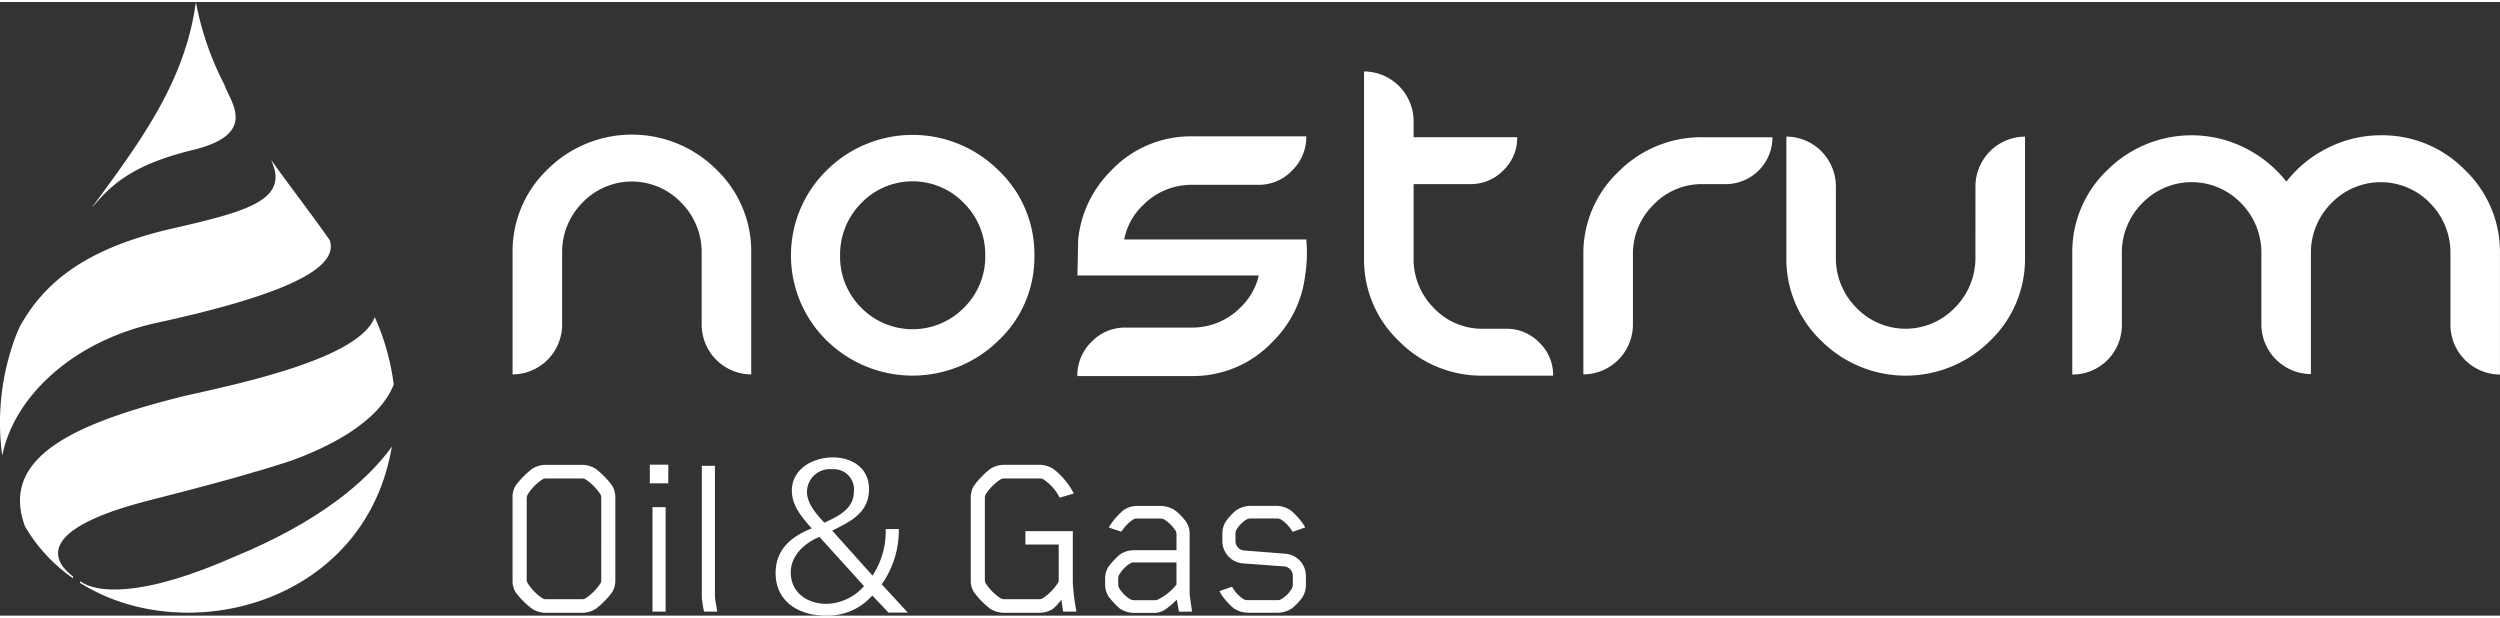
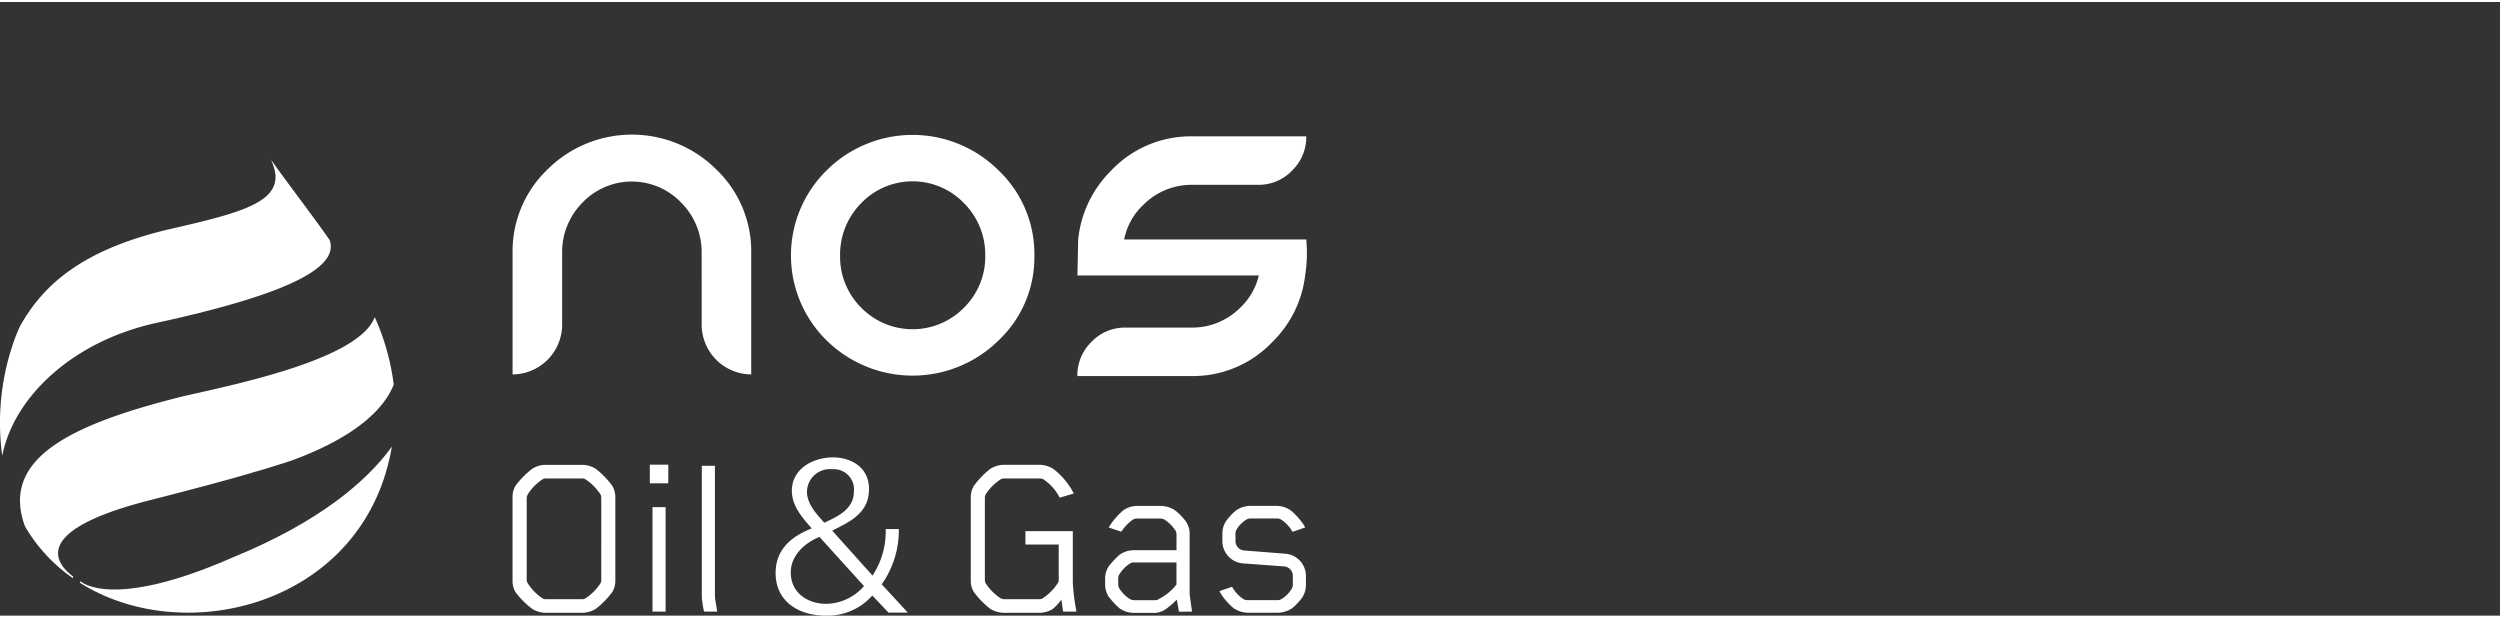
<svg xmlns="http://www.w3.org/2000/svg" width="255" height="63" viewBox="0 0 254.678 62.511">
  <rect x="0" y="0" width="254.678" height="62.511" fill="#333333" stroke="none" />
  <g fill="#fff">
    <path d="M71.48 32.889a5.08 5.08 0 0 0 5.048 5.048v-12.38a11.534 11.534 0 0 0-3.576-8.517 12.188 12.188 0 0 0-17.159 0 11.528 11.528 0 0 0-3.576 8.517v12.38a5.077 5.077 0 0 0 5.048-5.048v-7.332a7.124 7.124 0 0 1 2.075-5.122 6.955 6.955 0 0 1 10.066.016 7.128 7.128 0 0 1 2.073 5.107z" data-name="Path 111" />
    <path d="M105.374 25.83a11.744 11.744 0 0 0-3.664-8.69 12.413 12.413 0 0 0-17.487 0 12.14 12.14 0 0 0 0 17.349 12.49 12.49 0 0 0 17.487 0 11.644 11.644 0 0 0 3.664-8.659m-5.005 0a7.3 7.3 0 0 1-2.157 5.3 7.343 7.343 0 0 1-10.49 0 7.337 7.337 0 0 1-2.142-5.3 7.441 7.441 0 0 1 2.142-5.33 7.272 7.272 0 0 1 10.49 0 7.406 7.406 0 0 1 2.157 5.33" data-name="Path 112" />
-     <path d="M144.006 26.07v-7.516h5.744a4.656 4.656 0 0 0 3.395-1.4 4.58 4.58 0 0 0 1.414-3.381h-10.553v-1.65a5.08 5.08 0 0 0-5.048-5.048v19a11.428 11.428 0 0 0 3.576 8.488 11.8 11.8 0 0 0 8.564 3.5h7.121a4.573 4.573 0 0 0-1.412-3.379 4.656 4.656 0 0 0-3.4-1.4h-2.313a6.749 6.749 0 0 1-5.033-2.118 7.045 7.045 0 0 1-2.059-5.093" data-name="Path 113" />
    <path d="M133.074 24.19h-18.556a6.58 6.58 0 0 1 1.969-3.54 6.9 6.9 0 0 1 4.955-2.026h6.734a4.7 4.7 0 0 0 3.454-1.455 4.772 4.772 0 0 0 1.443-3.483h-11.626a11.147 11.147 0 0 0-8.264 3.5 11.5 11.5 0 0 0-3.348 7.007l-.076 3.661h18.479a6.6 6.6 0 0 1-1.893 3.286 6.9 6.9 0 0 1-4.955 2.026h-6.743a4.7 4.7 0 0 0-3.454 1.455 4.765 4.765 0 0 0-1.443 3.483h11.631a11.145 11.145 0 0 0 8.264-3.5 11.309 11.309 0 0 0 3.31-6.752 14.357 14.357 0 0 0 .114-3.661" data-name="Path 114" />
-     <path d="M166.348 32.888a5.08 5.08 0 0 1-5.048 5.048v-12.17a11.423 11.423 0 0 1 3.59-8.49 11.867 11.867 0 0 1 8.579-3.5h7.094a4.77 4.77 0 0 1-4.779 4.777h-2.314a6.79 6.79 0 0 0-5.047 2.119 7.013 7.013 0 0 0-2.075 5.093z" data-name="Path 115" />
-     <path d="M201.242 18.761a5.08 5.08 0 0 1 5.048-5.048v12.3a11.538 11.538 0 0 1-3.576 8.519 12.188 12.188 0 0 1-17.159 0 11.538 11.538 0 0 1-3.576-8.519V13.711a5.077 5.077 0 0 1 5.045 5.05v7.251a7.118 7.118 0 0 0 2.075 5.123 6.953 6.953 0 0 0 10.065-.014 7.138 7.138 0 0 0 2.075-5.109z" data-name="Path 116" />
-     <path d="M237.49 20.504a6.986 6.986 0 0 1 10.081 0 7.149 7.149 0 0 1 2.059 5.123v7.277a5.08 5.08 0 0 0 5.045 5.049V25.625a11.543 11.543 0 0 0-3.576-8.519 11.767 11.767 0 0 0-8.564-3.529 11.929 11.929 0 0 0-5.349 1.262 12.152 12.152 0 0 0-4.268 3.457 12.537 12.537 0 0 0-4.3-3.473 12.16 12.16 0 0 0-13.922 2.281 11.517 11.517 0 0 0-3.59 8.519v12.33a5.027 5.027 0 0 0 5.048-5.049v-7.28a7.12 7.12 0 0 1 2.073-5.123 6.986 6.986 0 0 1 10.081 0 7.144 7.144 0 0 1 2.061 5.123v7.228a5.08 5.08 0 0 0 5.046 5.052V25.625a7.121 7.121 0 0 1 2.075-5.123" data-name="Path 117" />
    <path d="M62.686 58.905v-8.41a2.291 2.291 0 0 0-.321-1.215 8.637 8.637 0 0 0-1.683-1.731 2.719 2.719 0 0 0-1.288-.4h-3.909a2.628 2.628 0 0 0-1.262.4 8.771 8.771 0 0 0-1.709 1.731 2.287 2.287 0 0 0-.3 1.215v8.41a2.277 2.277 0 0 0 .3 1.213 8.616 8.616 0 0 0 1.709 1.709 2.626 2.626 0 0 0 1.262.394h3.909a2.717 2.717 0 0 0 1.288-.394 8.483 8.483 0 0 0 1.683-1.709 2.281 2.281 0 0 0 .321-1.213m-1.434-.024a.672.672 0 0 1-.074.321 5.2 5.2 0 0 1-1.558 1.56.636.636 0 0 1-.321.074h-3.688a.627.627 0 0 1-.321-.074 5.111 5.111 0 0 1-1.534-1.56.689.689 0 0 1-.1-.321v-8.339a.9.9 0 0 1 .1-.371 5.13 5.13 0 0 1 1.534-1.56.627.627 0 0 1 .321-.074h3.688a.636.636 0 0 1 .321.074 5.223 5.223 0 0 1 1.558 1.56.89.89 0 0 1 .074.371zm6.555-7.423h-1.336v10.64h1.336zm.273-4.329h-1.882v1.905h1.881zm4.974 14.969c-.05-.544-.224-1.137-.224-1.683V47.25h-1.336v13.46a13.779 13.779 0 0 0 .223 1.386zm11.724-8.248c1.876-.937 3.75-1.81 3.75-4.244 0-2.187-1.809-3.215-3.661-3.215-2.057 0-4.2 1.162-4.2 3.395 0 1.562 1.072 2.748 2.031 3.84-2.076.8-3.685 2.144-3.685 4.534 0 3.013 2.48 4.353 5.114 4.353a6.088 6.088 0 0 0 4.736-2.052l1.652 1.741h1.966l-2.658-2.882a9.552 9.552 0 0 0 1.741-5.626h-1.339a8.12 8.12 0 0 1-1.341 4.734zm3.238 5.649a5.2 5.2 0 0 1-3.842 1.809c-1.874 0-3.618-1.094-3.618-3.215 0-1.721 1.453-3.015 2.925-3.6zm-5.808-9.624a2.332 2.332 0 0 1 2.57-2.278 2.054 2.054 0 0 1 2.211 2.254c0 1.833-1.653 2.547-3.015 3.195-.849-.939-1.766-1.943-1.766-3.171m27.451 12.223a22.313 22.313 0 0 1-.371-2.92v-5.273h-4.826v1.362h3.391v3.588a.678.678 0 0 1-.076.321 5.365 5.365 0 0 1-1.583 1.584.638.638 0 0 1-.323.074h-3.562a.733.733 0 0 1-.347-.074 5.165 5.165 0 0 1-1.559-1.56.693.693 0 0 1-.074-.321v-8.337a.918.918 0 0 1 .074-.371 5.184 5.184 0 0 1 1.559-1.56.633.633 0 0 1 .323-.074h3.636a.721.721 0 0 1 .345.074 4.818 4.818 0 0 1 1.683 1.883l1.436-.423a5.5 5.5 0 0 0-.57-.939 7.215 7.215 0 0 0-1.534-1.584 2.718 2.718 0 0 0-1.286-.4h-3.811a2.725 2.725 0 0 0-1.288.4 8.62 8.62 0 0 0-1.679 1.731 2.279 2.279 0 0 0-.324 1.215v8.436a2.184 2.184 0 0 0 .324 1.187 8.465 8.465 0 0 0 1.679 1.709 2.723 2.723 0 0 0 1.288.394h3.811a2.626 2.626 0 0 0 1.262-.394 5.543 5.543 0 0 0 .866-.942l.173 1.213zm11.776 0l-.247-1.757v-6.036a2.216 2.216 0 0 0-.345-1.336 5.5 5.5 0 0 0-1.115-1.163 2.626 2.626 0 0 0-1.534-.469h-2.276a2.461 2.461 0 0 0-1.486.444 7.31 7.31 0 0 0-1.113 1.189 4.794 4.794 0 0 0-.369.57l1.284.419a4.385 4.385 0 0 1 1.189-1.237.774.774 0 0 1 .421-.1h2.325a.863.863 0 0 1 .445.1 3.713 3.713 0 0 1 1.187 1.213 1.232 1.232 0 0 1 .05.4v1.51h-4.3a2.547 2.547 0 0 0-1.51.469 9.308 9.308 0 0 0-1.087 1.163 2.264 2.264 0 0 0-.373 1.31v.5a2.316 2.316 0 0 0 .373 1.312 9.19 9.19 0 0 0 1.087 1.163 2.547 2.547 0 0 0 1.51.469h2.176a2.206 2.206 0 0 0 1.212-.518 7.051 7.051 0 0 0 .942-.842l.221 1.237zm-3.438-1.237a.817.817 0 0 1-.347.074h-2.08a.856.856 0 0 1-.444-.1 3.4 3.4 0 0 1-1.137-1.163.841.841 0 0 1-.076-.4v-.5a.826.826 0 0 1 .076-.394 3.457 3.457 0 0 1 1.137-1.187.823.823 0 0 1 .444-.1h4.278v2.252a5.435 5.435 0 0 1-1.855 1.508m15.043-1.508v-.892a2.276 2.276 0 0 0-2.152-2.252l-4.083-.321a.969.969 0 0 1-.941-.915v-.742a1 1 0 0 1 .074-.421 3.007 3.007 0 0 1 1.063-1.089.873.873 0 0 1 .447-.1h2.622a.773.773 0 0 1 .421.1 3.609 3.609 0 0 1 1.187 1.263l1.286-.445a3.081 3.081 0 0 0-.345-.545 7.084 7.084 0 0 0-1.113-1.187 2.658 2.658 0 0 0-1.51-.469h-2.572a2.658 2.658 0 0 0-1.51.469 5.917 5.917 0 0 0-1.015 1.089 2.332 2.332 0 0 0-.371 1.312v.742a2.276 2.276 0 0 0 2.152 2.252l4.083.3a.966.966 0 0 1 .941.913v.892a.977.977 0 0 1-.076.421 3.156 3.156 0 0 1-1.087 1.113.77.77 0 0 1-.421.1h-2.993a.869.869 0 0 1-.447-.1 3.569 3.569 0 0 1-1.162-1.263l-1.288.445a6.3 6.3 0 0 0 .347.57 6.852 6.852 0 0 0 1.087 1.163 2.666 2.666 0 0 0 1.51.469h2.97a2.66 2.66 0 0 0 1.508-.469 5.974 5.974 0 0 0 1.015-1.087 2.34 2.34 0 0 0 .371-1.312" data-name="Path 118" />
    <path d="M23.8 56.54c-12.508 5.513-15.585 2.475-15.585 2.475h-.01l-.072.147c10.366 6.545 27.508 2.522 31.343-11.826.186-.7.335-1.377.452-2.047-2.591 3.576-7.451 7.685-16.085 11.237z" data-name="Path 119" />
    <path d="M33.585 24.254c-1.905-2.722-4-5.409-5.975-8.184a6.084 6.084 0 0 1 .421 1.281c.469 3.055-3.51 4.13-10.509 5.732-8.668 1.985-12.955 5.39-15.487 9.953a17.541 17.541 0 0 0-.725 1.829A25.014 25.014 0 0 0 .221 46.184l.033-.086c1.234-5.941 7.211-11.562 15.687-13.41 12.244-2.67 18.72-5.384 17.644-8.434" data-name="Path 120" />
    <path d="M40.109 38.974a23.951 23.951 0 0 0-1.936-6.876c-1.527 4.156-13.328 6.683-19.316 8.019C7.727 42.87.196 46.266 2.43 53.084c.043.124.085.242.128.356a16.6 16.6 0 0 0 4.868 5.254l.019-.174c-1.669-1.239-4.543-4.619 7.81-7.765 4.113-1.048 7.565-1.964 10.469-2.812l.031-.031s.166-.036.457-.112c1.272-.375 2.428-.735 3.49-1.089 3.7-1.344 8.871-3.857 10.407-7.741" data-name="Path 121" />
-     <path d="M22.847 8.4A30.559 30.559 0 0 1 19.953 0c-1.084 8.212-5.882 14.506-10.5 20.811l.035.017.069-.091c2.157-2.584 4.624-4.334 10.126-5.673 6.747-1.643 3.718-4.952 3.169-6.664" data-name="Path 122" />
  </g>
</svg>